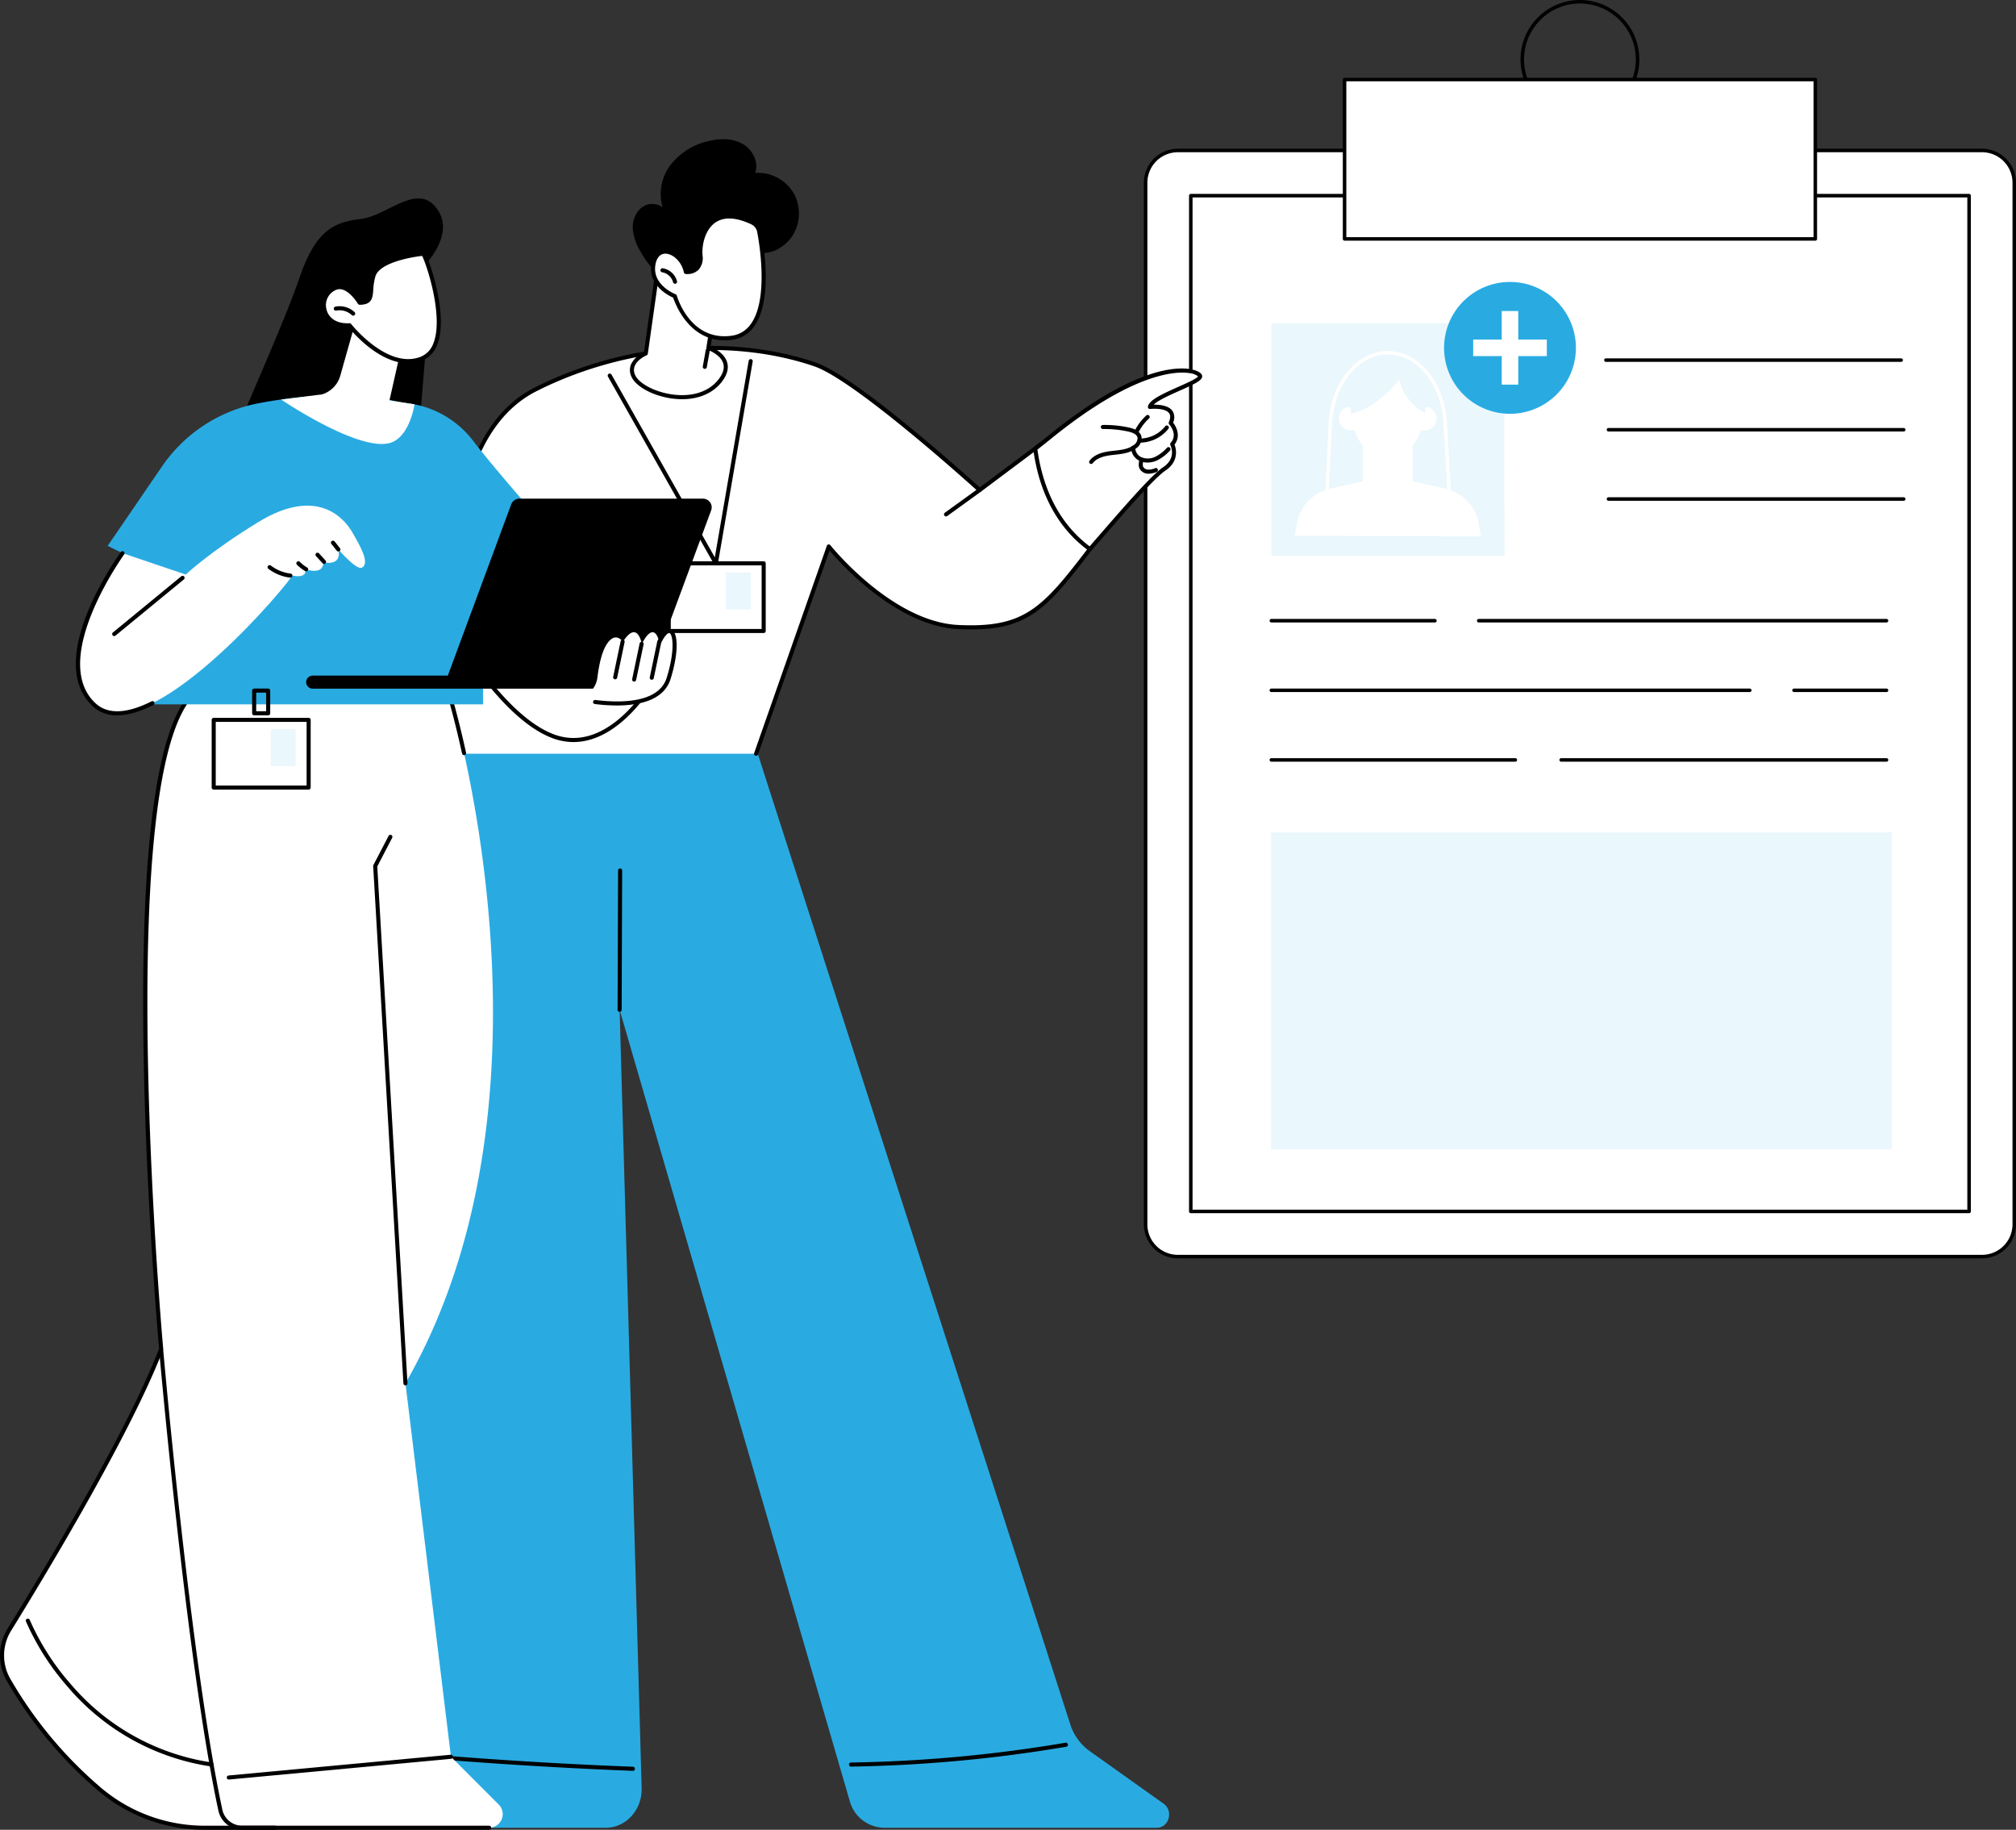
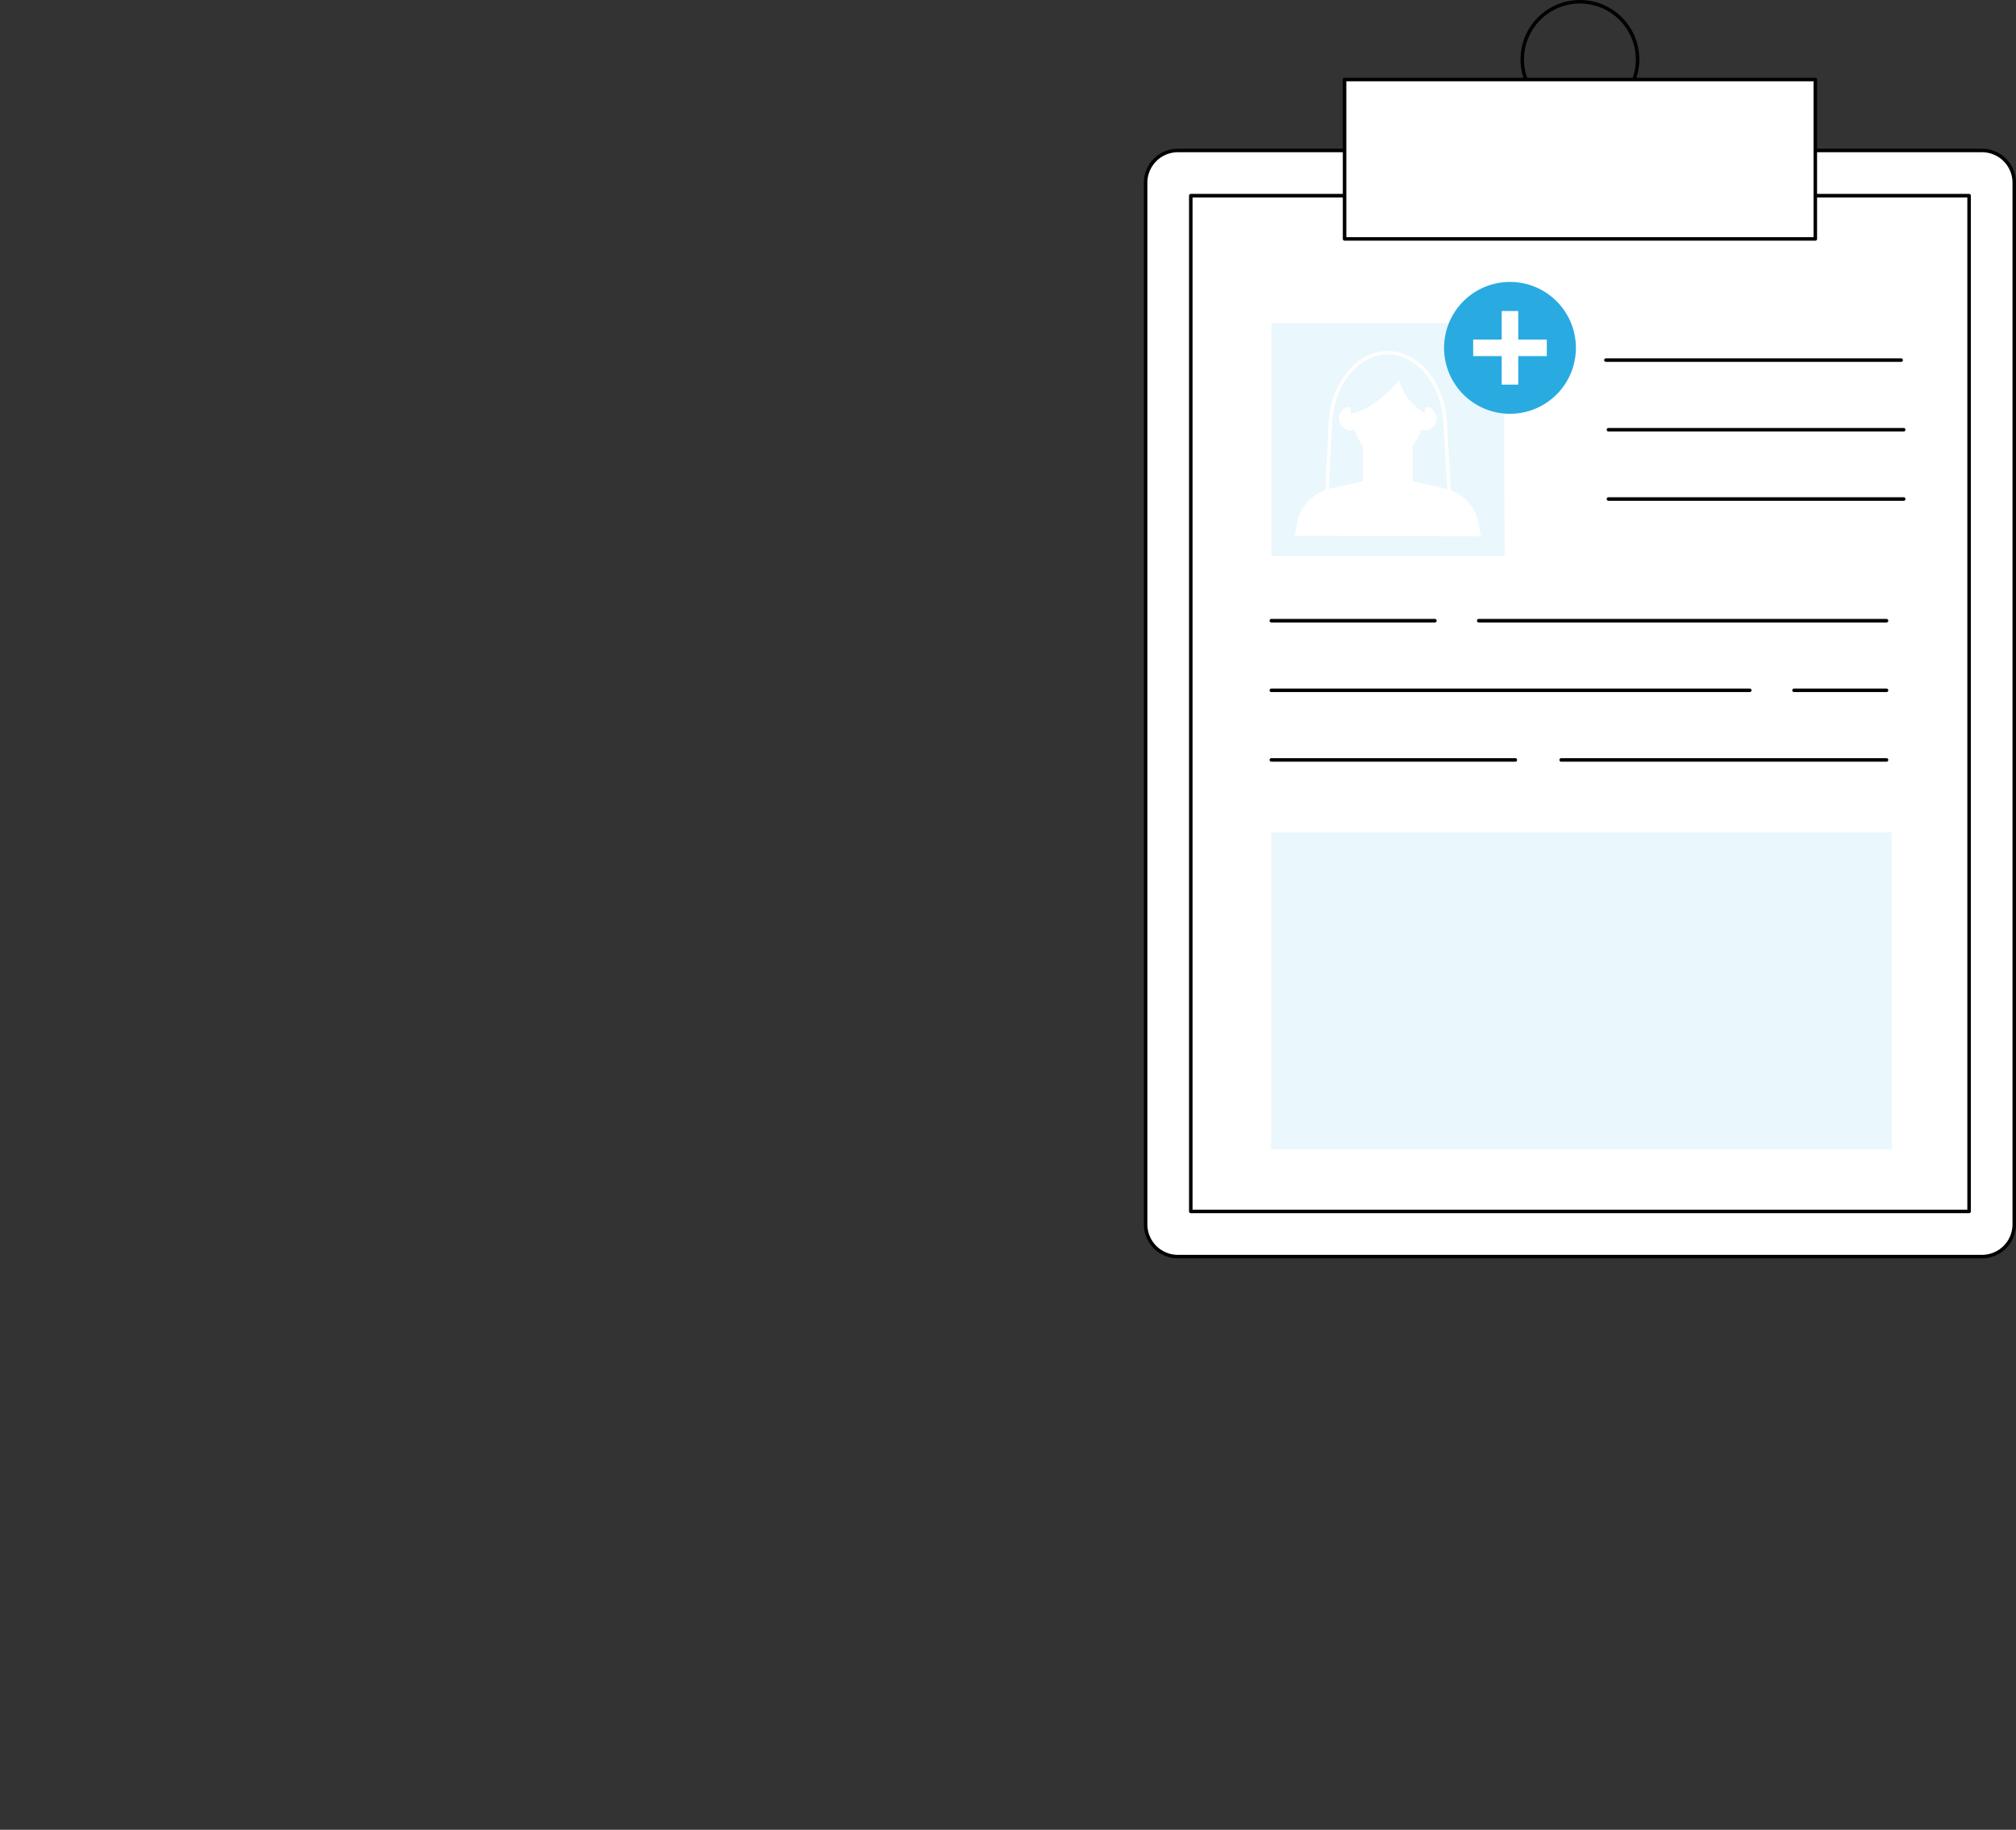
<svg xmlns="http://www.w3.org/2000/svg" width="615.419" height="558.482" viewBox="0 0 615.419 558.482">
  <rect x="0" y="0" width="615.419" height="558.482" fill="#333333" stroke="none" />
  <defs>
    <clipPath id="clip-path">
      <rect id="Rechteck_644" data-name="Rechteck 644" width="266.231" height="384.071" transform="translate(0 0)" fill="none" />
    </clipPath>
    <clipPath id="clip-path-2">
-       <rect id="Rechteck_652" data-name="Rechteck 652" width="366.986" height="515.99" fill="none" />
-     </clipPath>
+       </clipPath>
    <clipPath id="clip-path-4">
      <rect id="Rechteck_647" data-name="Rechteck 647" width="7.6" height="11.272" fill="none" />
    </clipPath>
    <clipPath id="clip-path-5">
      <rect id="Rechteck_650" data-name="Rechteck 650" width="7.6" height="11.269" fill="none" />
    </clipPath>
  </defs>
  <g id="Gruppe_859" data-name="Gruppe 859" transform="translate(-646.982 -2384.307)">
    <g id="Gruppe_494" data-name="Gruppe 494" transform="translate(996.17 2384.307)">
      <g id="Gruppe_493" data-name="Gruppe 493" transform="translate(0 0)" clip-path="url(#clip-path)">
        <path id="Pfad_1544" data-name="Pfad 1544" d="M490.155,36.27a18.135,18.135,0,1,1,18.133-18.136A18.155,18.155,0,0,1,490.155,36.27m0-35.2a17.064,17.064,0,1,0,17.062,17.064A17.082,17.082,0,0,0,490.155,1.071" transform="translate(-357.04 0.001)" />
        <path id="Pfad_1545" data-name="Pfad 1545" d="M257.526,526.161H12.031A9.832,9.832,0,0,1,2.2,516.328V198.39a9.832,9.832,0,0,1,9.832-9.832H257.526a9.833,9.833,0,0,1,9.832,9.832V516.328a9.833,9.833,0,0,1-9.832,9.832" transform="translate(-1.663 -142.626)" fill="#fff" />
        <path id="Pfad_1546" data-name="Pfad 1546" d="M255.863,525.033H10.368A10.38,10.38,0,0,1,0,514.665V196.727a10.38,10.38,0,0,1,10.368-10.368H255.863a10.38,10.38,0,0,1,10.368,10.368V514.665a10.38,10.38,0,0,1-10.368,10.368M10.368,187.43a9.307,9.307,0,0,0-9.3,9.3V514.665a9.307,9.307,0,0,0,9.3,9.3H255.863a9.308,9.308,0,0,0,9.3-9.3V196.727a9.308,9.308,0,0,0-9.3-9.3Z" transform="translate(0 -140.962)" />
        <path id="Pfad_1547" data-name="Pfad 1547" d="M294.715,554.056H57.126a.536.536,0,0,1-.536-.536V243.491a.536.536,0,0,1,.536-.536H294.715a.536.536,0,0,1,.536.536v310.03a.536.536,0,0,1-.536.536M57.662,552.985H294.179V244.027H57.662Z" transform="translate(-42.805 -183.772)" />
        <rect id="Rechteck_642" data-name="Rechteck 642" width="143.702" height="48.646" transform="translate(61.264 24.277)" fill="#fff" />
        <path id="Pfad_1548" data-name="Pfad 1548" d="M393.54,147.176h-143.7a.536.536,0,0,1-.536-.536V97.994a.536.536,0,0,1,.536-.536h143.7a.536.536,0,0,1,.536.536V146.64a.536.536,0,0,1-.536.536M250.374,146.1H393V98.53H250.374Z" transform="translate(-188.573 -73.717)" />
        <rect id="Rechteck_643" data-name="Rechteck 643" width="189.457" height="96.735" transform="translate(38.84 254.073)" fill="#eaf7fc" />
        <path id="Pfad_1549" data-name="Pfad 1549" d="M667.487,450.1H577.367a.536.536,0,0,1,0-1.072h90.121a.536.536,0,1,1,0,1.072" transform="translate(-436.318 -339.648)" />
        <path id="Pfad_1550" data-name="Pfad 1550" d="M670.676,537.33H580.556a.536.536,0,0,1,0-1.072h90.121a.536.536,0,1,1,0,1.072" transform="translate(-438.73 -405.628)" />
        <path id="Pfad_1551" data-name="Pfad 1551" d="M670.676,624.134H580.556a.536.536,0,0,1,0-1.072h90.121a.536.536,0,1,1,0,1.072" transform="translate(-438.73 -471.287)" />
        <path id="Pfad_1552" data-name="Pfad 1552" d="M230.841,440.523c0,8.371.123,35.5.123,35.5h-71.2v-71h71.074Z" transform="translate(-120.849 -306.361)" fill="#eaf7fc" />
        <path id="Pfad_1553" data-name="Pfad 1553" d="M263.845,496.052h0l-38.65-.329a.536.536,0,0,1-.531-.562l1.673-33.408c.617-12.323,8.548-21.976,18.056-21.976s17.438,9.653,18.056,21.977l1.935,33.733a.535.535,0,0,1-.535.567m-38.087-1.4,37.519.32-1.9-33.166c-.589-11.756-8.05-20.963-16.986-20.963s-16.4,9.206-16.985,20.958Z" transform="translate(-169.934 -332.649)" fill="#fff" />
        <path id="Pfad_1554" data-name="Pfad 1554" d="M235,599.74l-17.6-4.051-17.6,4.051a13.384,13.384,0,0,0-9.857,9.318l-.96,5.065,56.873.155-.989-5.22A13.384,13.384,0,0,0,235,599.74" transform="translate(-142.942 -450.583)" fill="#fff" />
        <path id="Pfad_1555" data-name="Pfad 1555" d="M282.083,572.769a7.587,7.587,0,0,1-7.591-7.583V550.992h15.181v14.194a7.586,7.586,0,0,1-7.59,7.583" transform="translate(-207.627 -416.773)" fill="#fff" />
        <path id="Pfad_1556" data-name="Pfad 1556" d="M271.972,474.4a2.708,2.708,0,0,0-1.632.114c-.441-7.017-5.232-11.775-11.082-11.775s-10.641,4.759-11.082,11.775a2.708,2.708,0,0,0-1.632-.114,3.657,3.657,0,0,0,1.742,7,2.638,2.638,0,0,0,.734-.311c1.692,5.182,5.638,9.149,10.237,9.149s8.545-3.967,10.237-9.149a2.631,2.631,0,0,0,.734.311,3.657,3.657,0,0,0,1.743-7" transform="translate(-184.803 -350.016)" fill="#fff" />
        <path id="Pfad_1557" data-name="Pfad 1557" d="M259.126,470.327c5.541-1.042,11.32-5.973,14.786-10.416a15.241,15.241,0,0,0,7.839,10.174s1.745-15.705-11.358-15.2-11.267,15.441-11.267,15.441" transform="translate(-195.938 -344.069)" fill="#eaf7fc" />
        <path id="Pfad_1558" data-name="Pfad 1558" d="M416.446,373.378a20.122,20.122,0,1,1-20.122-20.109,20.115,20.115,0,0,1,20.122,20.109" transform="translate(-284.562 -267.215)" fill="#29abe2" />
        <path id="Pfad_1559" data-name="Pfad 1559" d="M435.149,398.423h-8.711v-8.705h-5.052v8.705h-8.711v5.049h8.711v8.705h5.052v-8.705h8.711Z" transform="translate(-312.149 -294.784)" fill="#fff" />
        <path id="Pfad_1560" data-name="Pfad 1560" d="M542.447,776.6H417.962a.536.536,0,0,1,0-1.072H542.447a.536.536,0,1,1,0,1.072" transform="translate(-315.743 -586.614)" />
        <path id="Pfad_1561" data-name="Pfad 1561" d="M208.029,776.6H158.1a.536.536,0,1,1,0-1.072h49.927a.536.536,0,1,1,0,1.072" transform="translate(-119.184 -586.614)" />
        <path id="Pfad_1562" data-name="Pfad 1562" d="M841.321,863.83H813.087a.536.536,0,0,1,0-1.072h28.235a.536.536,0,1,1,0,1.072" transform="translate(-614.618 -652.595)" />
        <path id="Pfad_1563" data-name="Pfad 1563" d="M304.148,863.83H158.1a.536.536,0,1,1,0-1.072H304.148a.536.536,0,1,1,0,1.072" transform="translate(-119.184 -652.595)" />
        <path id="Pfad_1564" data-name="Pfad 1564" d="M620.611,951.059H521.3a.536.536,0,1,1,0-1.072h99.313a.536.536,0,1,1,0,1.072" transform="translate(-393.907 -718.575)" />
        <path id="Pfad_1565" data-name="Pfad 1565" d="M232.581,951.059H158.1a.536.536,0,0,1,0-1.072h74.478a.536.536,0,1,1,0,1.072" transform="translate(-119.185 -718.575)" />
      </g>
    </g>
    <g id="Gruppe_504" data-name="Gruppe 504" transform="translate(646.982 2426.799)">
      <g id="Gruppe_503" data-name="Gruppe 503" clip-path="url(#clip-path-2)">
        <g id="Gruppe_502" data-name="Gruppe 502" transform="translate(0 0)">
          <g id="Gruppe_501" data-name="Gruppe 501" clip-path="url(#clip-path-2)">
            <path id="Pfad_1566" data-name="Pfad 1566" d="M390.439,587.136,376.01,905.624a16.876,16.876,0,0,1-3.683,9.581l-12.114,14.928c-2.1,2.584-.392,6.623,2.795,6.623h79.808c6.161,0,11.1-5.483,10.915-12.113l-6.718-237.532,70.218,241.4a11.041,11.041,0,0,0,10.421,8.242h83.386c3.68,0,5.116-5.144,2.046-7.327l-22.6-16.076a16.06,16.06,0,0,1-5.816-7.89L485.694,598.127Z" transform="translate(-257.861 -421.387)" fill="#29abe2" />
            <path id="Pfad_1567" data-name="Pfad 1567" d="M668.449,832.187h0a.621.621,0,0,1-.619-.623l.15-42.534a.621.621,0,0,1,.621-.619h0a.621.621,0,0,1,.619.623l-.15,42.534a.621.621,0,0,1-.621.619" transform="translate(-479.299 -565.841)" />
            <path id="Pfad_1568" data-name="Pfad 1568" d="M504.68,1749.656h-.025c-23.292-.9-46.88-2.392-70.108-4.43a.621.621,0,1,1,.108-1.237c23.209,2.036,46.777,3.525,70.049,4.426a.621.621,0,0,1-.024,1.241" transform="translate(-311.466 -1251.656)" />
            <path id="Pfad_1569" data-name="Pfad 1569" d="M918.669,1740.966a.621.621,0,0,1-.01-1.242,431.21,431.21,0,0,0,65.482-6.041.621.621,0,1,1,.209,1.224,432.472,432.472,0,0,1-65.672,6.058Z" transform="translate(-658.882 -1244.256)" />
            <path id="Pfad_1570" data-name="Pfad 1570" d="M640.345,269.054s-37.307-33.949-50.321-38.378c-26.8-9.12-59.642-5.319-85.29,7.668s-26.77,56.49-22.884,79.9l-6.087,23.04a6.557,6.557,0,0,0,6.34,8.232h90l22.189-63.256s18.73,23.629,39.569,24.59c20.693.955,26.2-5.462,40.153-23.788,4.456-5.854-15.064-31.934-15.064-31.934Z" transform="translate(-341.295 -161.963)" fill="#fff" />
            <path id="Pfad_1571" data-name="Pfad 1571" d="M570.524,348.546a.622.622,0,0,1-.586-.827l22.19-63.257a.62.62,0,0,1,1.072-.18c.186.234,18.8,23.418,39.111,24.355,20.018.924,25.457-4.923,39.63-23.544,3.346-4.4-9.136-23.17-14.7-30.688l-18.107,13.552a.621.621,0,0,1-.79-.038c-.372-.338-37.36-33.913-50.1-38.249-25.725-8.754-58.221-5.828-84.809,7.634-26.052,13.19-26.144,57.6-22.553,79.247a.612.612,0,0,1-.012.26l-6.087,23.04a5.936,5.936,0,0,0,5.739,7.452.621.621,0,0,1,0,1.242,7.178,7.178,0,0,1-6.94-9.011l6.053-22.911c-3.62-22-3.4-66.938,23.238-80.427,26.876-13.608,59.741-16.559,85.771-7.7,12.432,4.23,45.976,34.374,50.159,38.161L657,253.038a.621.621,0,0,1,.869.125c2.026,2.708,19.668,26.63,15.061,32.683-14.474,19.016-20.037,24.987-40.676,24.033-18.6-.858-35.679-19.7-39.316-23.971L571.11,348.13a.621.621,0,0,1-.586.416" transform="translate(-339.716 -160.369)" />
            <path id="Pfad_1572" data-name="Pfad 1572" d="M690.181,300.705a.62.62,0,0,1-.54-.315L657.249,243.1a.621.621,0,1,1,1.081-.611l31.535,55.776,10.332-60a.621.621,0,0,1,1.224.211L690.793,300.19a.621.621,0,0,1-.506.506.64.64,0,0,1-.106.009" transform="translate(-471.649 -170.633)" />
            <rect id="Rechteck_645" data-name="Rechteck 645" width="28.982" height="20.652" transform="translate(204.146 129.452)" fill="#fff" />
            <path id="Pfad_1573" data-name="Pfad 1573" d="M750.553,478.253H721.571a.621.621,0,0,1-.621-.621V456.98a.621.621,0,0,1,.621-.621h28.982a.621.621,0,0,1,.621.621v20.652a.621.621,0,0,1-.621.621m-28.361-1.242h27.74V457.6h-27.74Z" transform="translate(-517.425 -327.528)" />
            <g id="Gruppe_497" data-name="Gruppe 497" transform="translate(221.56 132.264)" opacity="0.1">
              <g id="Gruppe_496" data-name="Gruppe 496">
                <g id="Gruppe_495" data-name="Gruppe 495" clip-path="url(#clip-path-4)">
                  <rect id="Rechteck_646" data-name="Rechteck 646" width="7.6" height="11.27" transform="translate(0 0.001)" fill="#29abe2" />
                </g>
              </g>
            </g>
            <path id="Pfad_1574" data-name="Pfad 1574" d="M1169.738,251.621c-1.22-1.961-15.072-6.087-45.574,18.576-1.608,1.3-3.168,2.539-4.7,3.74,1.208,9.247,5.069,22.227,16.693,30.65,7.67-8.769,18.727-21.83,22.667-24.457,4.747-3.167,2.44-7.566,2.44-7.566,2.719-3.015-.444-6.463-.444-6.463,2.526-5.918-6.351-4.9-6.351-4.9.7-3.377,16.487-7.618,15.268-9.579" transform="translate(-803.439 -179.485)" fill="#fff" />
            <path id="Pfad_1575" data-name="Pfad 1575" d="M1134.579,303.624a.614.614,0,0,1-.364-.118c-11.762-8.523-15.706-21.6-16.944-31.072a.62.62,0,0,1,.232-.569c1.687-1.325,3.222-2.547,4.691-3.734,25.225-20.4,38.493-20.815,43.028-20.05,1.714.289,3.01.9,3.464,1.629h0a1.058,1.058,0,0,1,.11.882c-.35,1.137-2.66,2.211-6.712,4.011-2.89,1.284-6.663,2.959-8.055,4.328,1.634-.027,4.471.185,5.7,1.826a3.684,3.684,0,0,1,.232,3.643c1.131,1.419,2.367,4.229.448,6.689.47,1.236,1.481,5.108-2.816,7.974-3.28,2.188-11.943,12.158-18.9,20.169-1.266,1.457-2.491,2.867-3.64,4.18a.621.621,0,0,1-.469.212m-16.03-31c1.24,9.073,5.029,21.378,15.939,29.542,1.038-1.189,2.134-2.45,3.262-3.748,7.374-8.487,15.732-18.107,19.152-20.388,4.207-2.807,2.316-6.6,2.234-6.763a.621.621,0,0,1,.09-.7c2.3-2.553-.328-5.5-.442-5.629a.622.622,0,0,1-.113-.662c.514-1.2.534-2.137.059-2.774-1.087-1.456-4.535-1.407-5.767-1.265a.621.621,0,0,1-.679-.743c.4-1.941,3.943-3.645,9.3-6.022,2.365-1.05,5.575-2.476,6-3.172a4.794,4.794,0,0,0-2.561-.991c-3.407-.577-16.513-.848-42.04,19.792-1.392,1.125-2.843,2.281-4.426,3.526" transform="translate(-801.861 -177.903)" />
            <path id="Pfad_1576" data-name="Pfad 1576" d="M1178.364,320.839a.621.621,0,0,1-.491-1c1.64-2.119,4.42-2.7,6.923-2.979l.55-.061c2.164-.238,4.4-.484,6.03-1.747a2.5,2.5,0,0,0,1.138-2.27c-.194-.845-1.141-1.461-2.815-1.829a33.3,33.3,0,0,0-7.751-.775.628.628,0,0,1-.632-.61.621.621,0,0,1,.61-.632,34.764,34.764,0,0,1,8.039.8c2.184.481,3.448,1.411,3.758,2.765a3.662,3.662,0,0,1-1.586,3.528c-1.9,1.479-4.32,1.744-6.656,2l-.546.061c-2.245.255-4.724.751-6.08,2.5a.62.62,0,0,1-.492.241" transform="translate(-845.265 -221.718)" />
            <path id="Pfad_1577" data-name="Pfad 1577" d="M1227.979,303.58a.621.621,0,0,1-.549-.91,15.954,15.954,0,0,1,3.355-4.357.621.621,0,1,1,.839.915,14.732,14.732,0,0,0-3.094,4.02.62.62,0,0,1-.551.332" transform="translate(-880.874 -213.981)" />
            <path id="Pfad_1578" data-name="Pfad 1578" d="M1231.9,314.72a.621.621,0,0,1-.015-1.242,9.965,9.965,0,0,0,7.508-3.759.621.621,0,0,1,.976.768,11.223,11.223,0,0,1-8.454,4.232h-.015" transform="translate(-883.684 -222.115)" />
            <path id="Pfad_1579" data-name="Pfad 1579" d="M1228.147,336.574a5.575,5.575,0,0,1-2.014-.361,4.471,4.471,0,0,1-2.948-4.166.621.621,0,1,1,1.241.043,3.259,3.259,0,0,0,2.154,2.965,5.261,5.261,0,0,0,4.055-.3,12.167,12.167,0,0,0,3.495-2.707.621.621,0,0,1,.9.859,13.322,13.322,0,0,1-3.868,2.974,7.193,7.193,0,0,1-3.013.694" transform="translate(-877.878 -237.879)" />
            <path id="Pfad_1580" data-name="Pfad 1580" d="M1234.381,349.224a3.91,3.91,0,0,1-.437-.024,2.953,2.953,0,0,1-2.523-1.879,4.128,4.128,0,0,1,.237-2.563.621.621,0,0,1,1.18.388,3.071,3.071,0,0,0-.236,1.793,1.73,1.73,0,0,0,1.479,1.027,4.878,4.878,0,0,0,2.248-.443.621.621,0,1,1,.455,1.156,6.68,6.68,0,0,1-2.4.545" transform="translate(-883.7 -247.126)" />
            <path id="Pfad_1581" data-name="Pfad 1581" d="M1021.411,385.807a.621.621,0,0,1-.364-1.124l10.259-7.417a.621.621,0,1,1,.728,1.007l-10.258,7.416a.617.617,0,0,1-.363.118" transform="translate(-732.619 -270.679)" />
            <path id="Pfad_1582" data-name="Pfad 1582" d="M708.771,141.042,706.7,154.3s9.378,3.236,3.2,10.452c-7.35,8.585-23.856,3.429-26.162-2-1.883-4.431,3.858-6.77,3.858-6.77l4.215-29.756Z" transform="translate(-490.444 -90.595)" fill="#fff" />
            <path id="Pfad_1583" data-name="Pfad 1583" d="M697.1,168.371a23.143,23.143,0,0,1-3.539-.279c-5.666-.874-10.7-3.681-11.973-6.674a4.64,4.64,0,0,1-.086-3.7,8.156,8.156,0,0,1,3.948-3.736l4.167-29.418a.621.621,0,0,1,1.024-.381L707.6,138.994a.623.623,0,0,1,.2.564l-2,12.769c1.213.514,4.3,2.075,5.064,4.9.536,1.973-.165,4.109-2.082,6.349-2.672,3.121-6.822,4.794-11.693,4.794m-6.414-42.5-4.054,28.622a.623.623,0,0,1-.38.488c-.028.011-2.756,1.151-3.6,3.214a3.4,3.4,0,0,0,.082,2.738c1.1,2.582,5.834,5.132,11.02,5.932,5.948.918,11.086-.575,14.1-4.1,1.634-1.909,2.249-3.663,1.828-5.216-.772-2.84-4.719-4.231-4.759-4.245a.621.621,0,0,1-.411-.683l2.02-12.922Z" transform="translate(-488.863 -89.015)" />
            <path id="Pfad_1584" data-name="Pfad 1584" d="M760.553,232.417a.64.64,0,0,1-.11-.01.621.621,0,0,1-.5-.721l.9-5a.621.621,0,1,1,1.222.219l-.9,5a.621.621,0,0,1-.611.512" transform="translate(-545.402 -162.323)" />
            <path id="Pfad_1585" data-name="Pfad 1585" d="M732.9,29.672a12.722,12.722,0,0,0,.471-13.241,12.722,12.722,0,0,0-11.736-6.15c1.2-3.272-.774-7.1-3.8-8.837S711.064-.274,707.666.5a20.387,20.387,0,0,0-11.68,7.121,14.749,14.749,0,0,0-2.619,13.165,5.288,5.288,0,0,0-6.65.3,7.893,7.893,0,0,0-2.4,6.563,16.161,16.161,0,0,0,2.406,6.772,26.939,26.939,0,0,0,10.689,10.6,18.614,18.614,0,0,0,14.776,1.195,14.8,14.8,0,0,0,8.073-7.278c.593-1.224.666-3.393,2.137-3.809,1.871-.53,3.685-.394,5.532-1.267a12.435,12.435,0,0,0,4.968-4.192" transform="translate(-491.115 0.001)" />
            <path id="Pfad_1586" data-name="Pfad 1586" d="M736.4,85.377a3.836,3.836,0,0,1,2.142,2.723c1.276,6.453,4.762,30.68-8.357,32.464-13.249,1.8-17.378-12.706-17.378-12.706s-7.7-2.877-6.538-9.689,8.638-3.827,9.916,2.313c0,0,4.917.665,4.468-5.01-.431-5.44,2.7-16.226,15.747-10.1" transform="translate(-506.807 -59.961)" fill="#fff" />
            <path id="Pfad_1587" data-name="Pfad 1587" d="M726.391,119.738c-10.837,0-15.01-11.066-15.661-13.019-1.439-.634-7.745-3.8-6.645-10.254.472-2.765,2-4.373,4.191-4.413h.082c2.894,0,5.827,2.737,6.752,6.233a3.569,3.569,0,0,0,2.4-.851,4.206,4.206,0,0,0,.951-3.512c-.292-3.684.969-8.738,4.428-11.131,3.031-2.1,7.136-1.955,12.2.425a4.477,4.477,0,0,1,2.488,3.165c.675,3.417,3.746,20.876-2.112,29.077a9.646,9.646,0,0,1-6.771,4.123,17.053,17.053,0,0,1-2.3.16M708.353,93.293H708.3c-1.56.028-2.622,1.229-2.99,3.38-1.063,6.233,6.071,8.975,6.143,9a.622.622,0,0,1,.38.411c.153.537,3.684,12.409,14.535,12.411a16.017,16.017,0,0,0,2.162-.15,8.449,8.449,0,0,0,5.928-3.614c5.679-7.95,2.307-26.074,1.9-28.114a3.226,3.226,0,0,0-1.8-2.282c-4.636-2.178-8.326-2.356-10.968-.528-3.054,2.114-4.161,6.672-3.9,10.012a5.346,5.346,0,0,1-1.343,4.519,5.038,5.038,0,0,1-3.827,1.156.622.622,0,0,1-.525-.489c-.716-3.438-3.486-5.716-5.651-5.716" transform="translate(-505.229 -58.36)" />
            <path id="Pfad_1588" data-name="Pfad 1588" d="M718.613,144.241a.621.621,0,0,1-.6-.472,4.144,4.144,0,0,0-3.325-3.032.621.621,0,0,1,.187-1.228,5.415,5.415,0,0,1,4.344,3.962.62.62,0,0,1-.454.752.614.614,0,0,1-.149.018" transform="translate(-512.551 -100.12)" />
            <path id="Pfad_1589" data-name="Pfad 1589" d="M138.393,596.151s38.185,122.418-13.042,211.433l13.89,113.981,14.587,14.587a4.144,4.144,0,0,1-2.93,7.074H64.07A49.494,49.494,0,0,1,31.6,931.135a128.966,128.966,0,0,1-27.431-33.1,14.939,14.939,0,0,1,.268-15.255c10.469-16.925,36.459-59.964,46.35-85.693,0,0-15.582-171.062,8.972-199.242Z" transform="translate(-1.581 -427.857)" fill="#fff" />
            <path id="Pfad_1590" data-name="Pfad 1590" d="M149.317,942.268H62.488a50.113,50.113,0,0,1-32.88-12.243A128.312,128.312,0,0,1,2.045,896.763a15.554,15.554,0,0,1,.279-15.889c10.622-17.172,36.362-59.83,46.247-85.455-.249-2.788-3.918-44.509-4.711-88.954-1.1-61.587,3.56-98.8,13.847-110.608a.618.618,0,0,1,.455-.213l78.636-1.694a.639.639,0,0,1,.606.436c.022.071,2.247,7.243,4.864,19.124a.621.621,0,0,1-1.213.268c-2.237-10.154-4.182-16.843-4.7-18.576L58.467,596.88c-23.852,28.281-8.8,196.867-8.645,198.571a.628.628,0,0,1-.039.279c-9.884,25.708-35.743,68.564-46.4,85.8a14.311,14.311,0,0,0-.256,14.621,127.054,127.054,0,0,0,27.3,32.94,48.87,48.87,0,0,0,32.065,11.938h86.828a.621.621,0,1,1,0,1.242" transform="translate(0 -426.278)" />
-             <path id="Pfad_1591" data-name="Pfad 1591" d="M413.387,920.171a.621.621,0,0,1-.619-.585l-9.23-157.9a.616.616,0,0,1,.069-.323l4.615-8.865a.621.621,0,1,1,1.1.573l-4.536,8.713,9.219,157.734a.621.621,0,0,1-.583.656h-.037" transform="translate(-289.618 -539.823)" />
            <path id="Pfad_1592" data-name="Pfad 1592" d="M207.431,1453.988H197.408a7.427,7.427,0,0,1-7.227-5.826c-9.7-45.09-18-139.585-18.084-140.534a.621.621,0,1,1,1.237-.108c.083.948,8.379,95.367,18.062,140.381a6.178,6.178,0,0,0,6.013,4.846h10.023a.621.621,0,1,1,0,1.242" transform="translate(-123.511 -937.998)" />
            <path id="Pfad_1593" data-name="Pfad 1593" d="M245.846,1754.247a.621.621,0,0,1-.057-1.239l67.811-6.333a.621.621,0,1,1,.115,1.237l-67.812,6.333-.058,0" transform="translate(-175.998 -1253.584)" />
            <path id="Pfad_1594" data-name="Pfad 1594" d="M84.6,1644.645a.631.631,0,0,1-.089-.006,71.173,71.173,0,0,1-43.874-24.385,77.389,77.389,0,0,1-12.685-19.9.621.621,0,0,1,1.157-.452,76.1,76.1,0,0,0,12.5,19.576,69.944,69.944,0,0,0,43.083,23.935.621.621,0,0,1-.088,1.235" transform="translate(-20.03 -1147.962)" />
            <path id="Pfad_1595" data-name="Pfad 1595" d="M316.255,100.763l-1.971-15.409s11.685-11.036,3.645-19.366c-5.8-6.012-14.707,3.364-22.051,4.245s-13.641,2.518-18.794,17.579S260.941,126.449,258.5,133.55l55.332-3.367Z" transform="translate(-185.524 -45.925)" />
            <path id="Pfad_1596" data-name="Pfad 1596" d="M474.513,488.961c.906.453,17.213,31.934,34.652,38.729S539.521,511.6,539.521,511.6l-37.71-30.109Z" transform="translate(-340.557 -345.562)" fill="#fff" />
            <path id="Pfad_1597" data-name="Pfad 1597" d="M514.048,527.982a18.283,18.283,0,0,1-6.686-1.292c-14.518-5.656-28-27.763-33.076-36.086-.814-1.334-1.52-2.492-1.724-2.726a.621.621,0,0,1,.21-1.094l27.3-7.474a.618.618,0,0,1,.551.114l37.71,30.109a.62.62,0,0,1,.153.79c-.114.2-10.155,17.659-24.436,17.66m-40.073-40.241c.292.452.716,1.143,1.37,2.216,5.016,8.225,18.341,30.071,32.468,35.576,15.4,6,27.392-12.225,29.319-15.369l-37.04-29.574Zm-1.319.2h0" transform="translate(-338.98 -343.983)" />
            <path id="Pfad_1598" data-name="Pfad 1598" d="M248.435,314.457S233.9,297.889,228,290.145a29.808,29.808,0,0,0-20.146-11.507c-4.614-.556-10.356-2.56-16.945-2.646a152.492,152.492,0,0,0-28.3,2.645,46.172,46.172,0,0,0-29.663,19.39L116.41,322.194l18.74,9.147L130.3,370.567h100.72V340.534Z" transform="translate(-83.547 -198.072)" fill="#29abe2" />
            <path id="Pfad_1599" data-name="Pfad 1599" d="M117.262,417.227l-19.3-6.529s-23.4,32.233-8.8,46.153,53.568-29.5,60.661-39.3c0,0,4.566,1.061,3.914-1.959,0,0,5.544,2.041,5.544-2.122,0,0,5.707,1.479,4.566-3.913,0,0,5.483,6.425,7.166,5.568,2.585-1.315-.562-6.716-2.926-10.8s-10.591-14.174-28.7-3.1c-14.762,9.029-22.121,15.994-22.121,15.994" transform="translate(-60.549 -284.356)" fill="#fff" />
            <path id="Pfad_1600" data-name="Pfad 1600" d="M94.636,495.462a10.575,10.575,0,0,1-7.589-2.9C72.23,478.431,94.807,446.93,95.775,445.6a.621.621,0,0,1,1.005.729c-.231.318-22.911,31.953-8.876,45.339,3.726,3.553,9.529,3.392,17.247-.48a.621.621,0,0,1,.557,1.11q-6.315,3.168-11.072,3.168" transform="translate(-58.868 -319.619)" />
-             <path id="Pfad_1601" data-name="Pfad 1601" d="M121.926,490.476a.621.621,0,0,1-.395-1.1l20.851-17.132a.621.621,0,1,1,.788.959L122.32,490.335a.618.618,0,0,1-.394.141" transform="translate(-87.06 -338.827)" />
            <path id="Pfad_1602" data-name="Pfad 1602" d="M296.329,464.334a.621.621,0,0,1-.075,0,13.7,13.7,0,0,1-6.632-2.687.621.621,0,1,1,.751-.989,12.453,12.453,0,0,0,6.03,2.443.621.621,0,0,1-.074,1.237" transform="translate(-207.685 -330.519)" />
            <path id="Pfad_1603" data-name="Pfad 1603" d="M323.478,459.42a.615.615,0,0,1-.313-.085,12.423,12.423,0,0,1-2.486-1.914.621.621,0,1,1,.875-.881,11.177,11.177,0,0,0,2.238,1.723.621.621,0,0,1-.314,1.157" transform="translate(-230.02 -327.529)" />
            <path id="Pfad_1604" data-name="Pfad 1604" d="M343.719,450.432a.62.62,0,0,1-.457-.2l-2-2.179a.621.621,0,0,1,.914-.84l2,2.18a.621.621,0,0,1-.457,1.041" transform="translate(-244.805 -320.819)" />
            <path id="Pfad_1605" data-name="Pfad 1605" d="M360.139,437.359a.619.619,0,0,1-.471-.216c-.283-.329-.5-.615-.725-.907-.258-.338-.525-.687-.914-1.127a.621.621,0,1,1,.93-.823c.418.473.7.84.971,1.2.21.275.415.543.68.853a.621.621,0,0,1-.471,1.025" transform="translate(-256.845 -311.536)" />
            <path id="Pfad_1606" data-name="Pfad 1606" d="M393.659,390.365l-19.353,52.276H333.054a1.993,1.993,0,0,0,0,3.986H432.13a3.476,3.476,0,0,0,3.259-2.27l19.3-52.146a2.656,2.656,0,0,0-2.488-3.579H396.147a2.653,2.653,0,0,0-2.488,1.733" transform="translate(-237.602 -278.92)" />
-             <path id="Pfad_1607" data-name="Pfad 1607" d="M623.113,552.386s24.388,5.908,28.194-6.182,1.06-19.052-2.866-11.083c0,0-1.276-7.189-5.323.548,0,0-1.253-7.6-5.768-.658,0,0-2.3-3.558-5.074.981-1.5,2.458-2.29,6.609-2.694,9.9a7.376,7.376,0,0,1-5.5,6.248Z" transform="translate(-447.207 -381.611)" fill="#fff" />
            <path id="Pfad_1608" data-name="Pfad 1608" d="M648.586,552.861a54.475,54.475,0,0,1-6.685-.441.621.621,0,1,1,.154-1.232c7.053.883,19.256,1.18,21.754-6.753,2.571-8.167,1.93-13.235.866-13.662-.37-.147-1.352.543-2.582,3.04a.621.621,0,0,1-1.115-.549c1.805-3.663,3.255-4,4.159-3.643,2.348.941,2.286,7.471-.143,15.188-2.044,6.489-9.6,8.053-16.407,8.053" transform="translate(-460.301 -380.027)" />
            <path id="Pfad_1609" data-name="Pfad 1609" d="M703.215,553.679a.643.643,0,0,1-.128-.013.621.621,0,0,1-.48-.735l2.27-10.857a.621.621,0,1,1,1.215.254l-2.27,10.857a.621.621,0,0,1-.607.494" transform="translate(-504.251 -388.691)" />
            <path id="Pfad_1610" data-name="Pfad 1610" d="M684.169,555.6a.639.639,0,0,1-.128-.013.621.621,0,0,1-.48-.735l2.273-10.871a.621.621,0,1,1,1.215.254L684.775,555.1a.621.621,0,0,1-.607.494" transform="translate(-490.581 -390.057)" />
            <path id="Pfad_1611" data-name="Pfad 1611" d="M663.63,553.158a.64.64,0,0,1-.128-.013.621.621,0,0,1-.48-.735l2.273-10.871a.621.621,0,1,1,1.215.254l-2.273,10.871a.621.621,0,0,1-.607.494" transform="translate(-475.84 -388.307)" />
            <rect id="Rechteck_648" data-name="Rechteck 648" width="28.982" height="20.652" transform="translate(65.237 177.23)" fill="#fff" />
            <path id="Pfad_1612" data-name="Pfad 1612" d="M258.492,647.5H229.51a.621.621,0,0,1-.621-.621V626.225a.621.621,0,0,1,.621-.621h28.982a.621.621,0,0,1,.621.621v20.652a.621.621,0,0,1-.621.621m-28.361-1.242h27.74v-19.41h-27.74Z" transform="translate(-164.273 -448.995)" />
            <g id="Gruppe_500" data-name="Gruppe 500" transform="translate(82.65 180.043)" opacity="0.1">
              <g id="Gruppe_499" data-name="Gruppe 499">
                <g id="Gruppe_498" data-name="Gruppe 498" clip-path="url(#clip-path-5)">
                  <rect id="Rechteck_649" data-name="Rechteck 649" width="7.6" height="11.27" transform="translate(0 -0.001)" fill="#29abe2" />
                </g>
              </g>
            </g>
            <path id="Pfad_1613" data-name="Pfad 1613" d="M277.543,602.119h-4.279a.621.621,0,0,1-.621-.621v-6.926a.621.621,0,0,1,.621-.621h4.279a.621.621,0,0,1,.621.621V601.5a.621.621,0,0,1-.621.621m-3.658-1.242h3.037v-5.684h-3.037Z" transform="translate(-195.676 -426.278)" />
            <path id="Pfad_1614" data-name="Pfad 1614" d="M337.122,217.647l7.642,1.217s-1.262,8.9-6.5,11.412c-8.916,4.283-34.2-12.875-34.2-12.875l12.479-1.581a8.3,8.3,0,0,0,5.557-5.682L327.17,192.2l14.092,7.082Z" transform="translate(-218.229 -137.944)" fill="#fff" />
            <path id="Pfad_1615" data-name="Pfad 1615" d="M361.213,138.764s-3.415-5.774-7.154-4.609c-5.7,1.776-5.331,11.972,4.061,11.481,0,0,11.111,14.21,21.772,10.266s2.842-27.976.774-32.1c0,0-13.5,1.228-15.219,6.659-1.509,4.777.579,8.3-4.235,8.3" transform="translate(-251.415 -88.856)" fill="#fff" />
            <path id="Pfad_1616" data-name="Pfad 1616" d="M374.377,155.646c-8.783,0-16.732-9.246-18.126-10.955-5.192.146-7.56-2.879-8.04-5.558a6.237,6.237,0,0,1,4.082-7.148c3.666-1.145,6.864,3.321,7.679,4.575,2.324-.088,2.4-1.131,2.581-3.5a18.446,18.446,0,0,1,.722-4.359c1.818-5.759,15.186-7.039,15.754-7.09a.624.624,0,0,1,.611.34c1.678,3.343,7.05,19.451,3.671,28.021a8.127,8.127,0,0,1-4.785,4.935,11.877,11.877,0,0,1-4.149.739M356.54,143.437a.622.622,0,0,1,.489.238c.108.139,10.959,13.806,21.067,10.067a6.939,6.939,0,0,0,4.06-4.226c2.962-7.51-1.416-22.237-3.442-26.626-3.922.423-13,2.208-14.256,6.185a17.221,17.221,0,0,0-.667,4.078c-.188,2.5-.35,4.655-4.16,4.655a.621.621,0,0,1-.534-.3c-.031-.054-3.217-5.339-6.435-4.333a5.014,5.014,0,0,0-3.23,5.744c.419,2.344,2.5,4.766,7.074,4.524h.032" transform="translate(-249.834 -87.278)" />
            <path id="Pfad_1617" data-name="Pfad 1617" d="M366.884,183.437a.619.619,0,0,1-.427-.171,5.442,5.442,0,0,0-4.741-1.37.621.621,0,1,1-.242-1.218,6.7,6.7,0,0,1,5.839,1.688.621.621,0,0,1-.427,1.071" transform="translate(-259.07 -129.584)" />
          </g>
        </g>
      </g>
    </g>
  </g>
</svg>